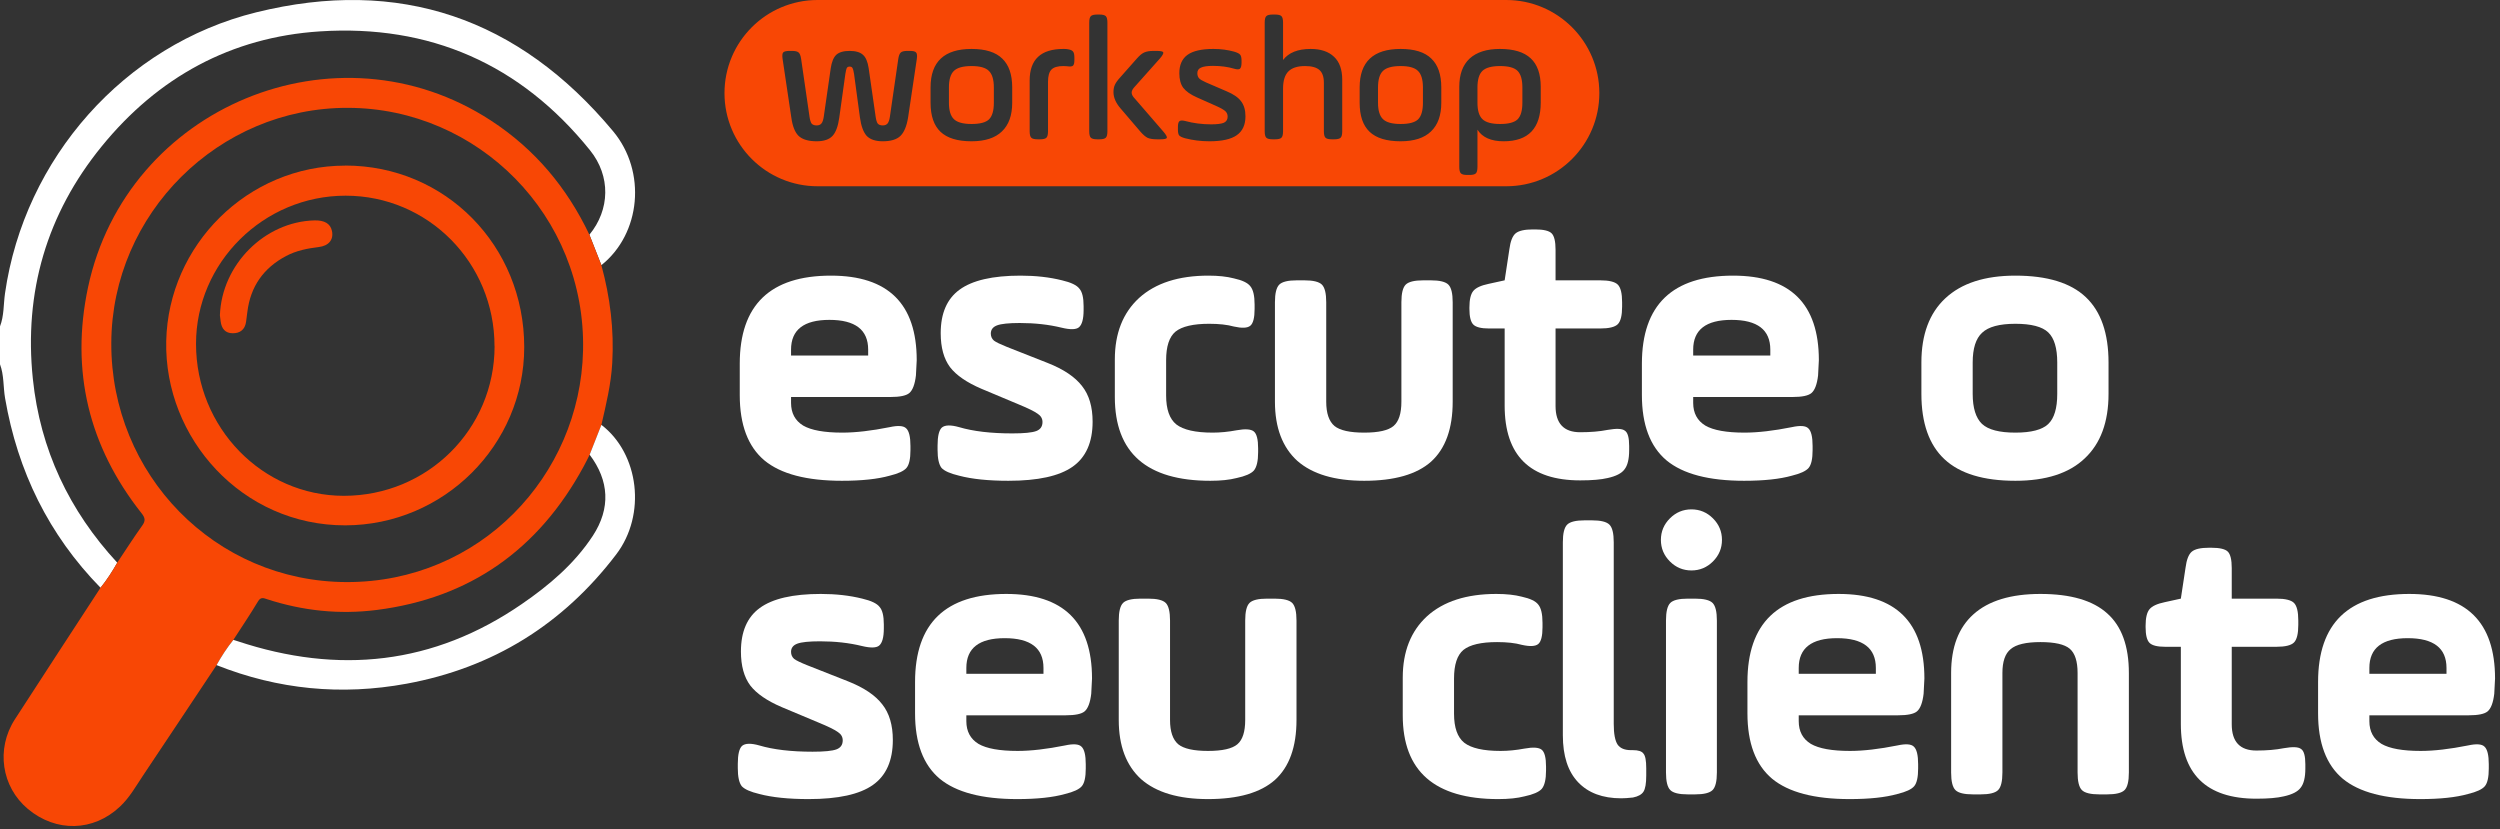
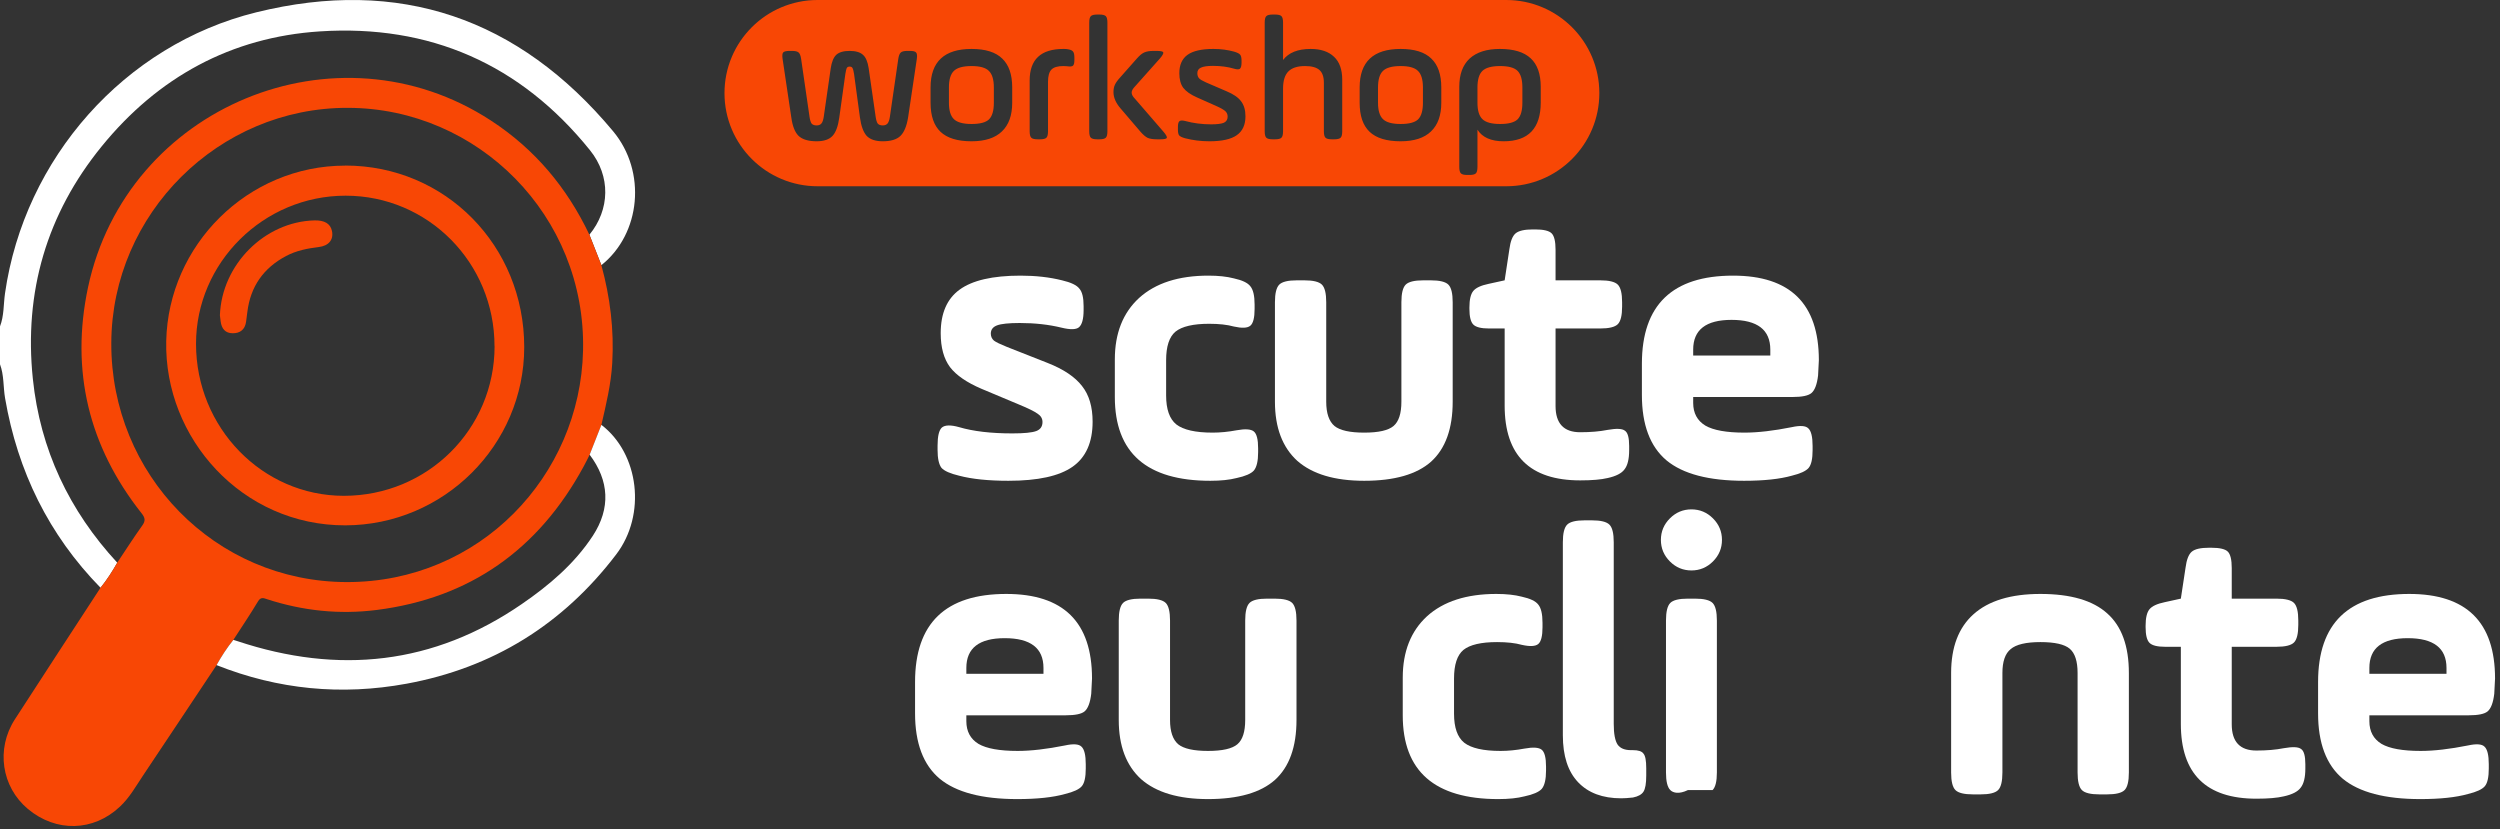
<svg xmlns="http://www.w3.org/2000/svg" width="416" height="138" viewBox="0 0 416 138" fill="none">
  <rect x="0" y="0" width="416" height="138" fill="#333333" stroke="none" />
  <path d="M16.726 97.798C8.108 88.985 2.939 78.418 0.847 66.271C0.523 64.39 0.685 62.435 0 60.617V54.312C0.685 52.544 0.573 50.639 0.834 48.808C4.048 26.382 20.662 7.478 42.644 2.05C66.432 -3.829 86.297 2.99 102.014 21.831C107.643 28.576 106.622 38.905 100.071 44.12C99.411 42.428 98.739 40.748 98.079 39.056C101.503 34.894 101.653 29.315 98.178 25.003C86.608 10.637 71.463 4.043 53.243 5.222C38.472 6.174 26.291 12.843 16.925 24.351C7.772 35.583 3.961 48.608 5.467 63.049C6.688 74.795 11.508 84.974 19.516 93.636C18.694 95.09 17.785 96.494 16.739 97.798H16.726Z" fill="white" />
  <path d="M16.726 97.798C17.785 96.494 18.682 95.09 19.504 93.636C20.886 91.568 22.231 89.462 23.676 87.443C24.261 86.629 24.137 86.14 23.551 85.4C14.758 74.281 11.707 61.695 14.646 47.818C21.048 17.72 56.02 3.291 81.701 20.064C88.987 24.815 94.355 31.221 98.079 39.068C98.739 40.76 99.411 42.44 100.071 44.132C101.528 49.46 102.201 54.876 101.877 60.416C101.678 63.926 100.856 67.311 100.071 70.708C99.424 72.363 98.763 74.018 98.116 75.672C97.78 76.337 97.456 77.014 97.095 77.665C89.609 91.43 78.226 99.515 62.696 101.496C56.493 102.286 50.391 101.646 44.425 99.703C43.877 99.528 43.404 99.29 42.943 100.054C41.635 102.236 40.215 104.342 38.833 106.473C37.774 107.789 36.853 109.205 36.031 110.685C31.971 116.777 27.923 122.895 23.85 128.974C22.63 130.792 21.571 132.723 19.94 134.239C15.543 138.376 9.328 138.539 4.633 134.603C0.249 130.93 -0.697 124.624 2.466 119.71C7.199 112.39 11.969 105.094 16.726 97.798V97.798ZM57.901 17.945C36.404 17.87 18.607 35.545 18.52 57.069C18.433 78.944 35.757 96.808 57.689 96.858C79.783 96.908 96.547 79.233 97.02 58.335C97.531 35.871 79.484 17.983 57.901 17.945V17.945Z" fill="#F84705" />
  <path d="M36.031 110.685C36.853 109.205 37.774 107.789 38.833 106.473C39.069 106.548 39.306 106.623 39.543 106.698C56.306 112.264 72.161 110.622 86.857 100.493C91.378 97.384 95.588 93.824 98.651 89.148C101.628 84.585 101.379 79.985 98.116 75.66C98.763 74.005 99.424 72.35 100.071 70.696C106.348 75.497 107.594 85.638 102.525 92.27C93.657 103.903 82.037 111.123 67.652 113.769C56.817 115.762 46.281 114.746 36.031 110.672V110.685Z" fill="white" />
  <path d="M57.452 27.548C74.104 27.548 87.231 40.861 87.231 57.759C87.231 74.068 73.842 87.381 57.477 87.418C40.29 87.456 27.3 72.927 27.661 56.743C28.01 40.785 41.199 27.56 57.452 27.56V27.548ZM82.286 57.596C82.286 43.731 71.239 32.562 57.502 32.562C43.864 32.562 32.618 43.681 32.618 57.22C32.618 71.147 43.64 82.492 57.203 82.504C71.127 82.504 82.286 71.435 82.299 57.608L82.286 57.596Z" fill="#F84705" />
  <path d="M36.591 52.469C36.902 43.995 44.064 36.887 52.321 36.674C54.002 36.636 54.974 37.213 55.235 38.416C55.547 39.87 54.725 40.911 53.018 41.111C51.138 41.337 49.307 41.7 47.601 42.603C43.864 44.584 41.685 47.655 41.162 51.892C41.1 52.431 41.025 52.983 40.95 53.522C40.776 54.825 39.966 55.465 38.721 55.452C37.475 55.452 36.865 54.675 36.716 53.472C36.666 53.07 36.616 52.682 36.591 52.469V52.469Z" fill="#F84705" />
  <path fill-rule="evenodd" clip-rule="evenodd" d="M136.051 0C127.493 0 120.555 6.938 120.555 15.497C120.555 24.055 127.493 30.994 136.051 30.994H250.633C259.192 30.994 266.13 24.055 266.13 15.497C266.13 6.938 259.192 0 250.633 0H136.051ZM134.702 19.416L133.308 9.805C133.229 9.271 133.091 8.916 132.893 8.738C132.695 8.56 132.329 8.471 131.796 8.471H131.351C130.817 8.471 130.471 8.56 130.312 8.738C130.174 8.916 130.144 9.271 130.223 9.805L131.677 19.564C131.875 21.007 132.28 22.026 132.893 22.619C133.526 23.212 134.524 23.509 135.889 23.509C137.095 23.509 137.975 23.212 138.528 22.619C139.082 22.026 139.458 21.007 139.656 19.564L140.664 12.327C140.743 11.812 140.822 11.476 140.901 11.318C141 11.16 141.158 11.081 141.376 11.081C141.613 11.081 141.771 11.16 141.85 11.318C141.949 11.476 142.038 11.812 142.117 12.327L143.096 19.564C143.294 20.988 143.67 22.006 144.223 22.619C144.797 23.212 145.687 23.509 146.893 23.509C148.237 23.509 149.216 23.212 149.829 22.619C150.442 22.026 150.867 21.007 151.105 19.564L152.558 9.805C152.637 9.271 152.598 8.916 152.439 8.738C152.301 8.56 151.965 8.471 151.431 8.471H150.986C150.452 8.471 150.086 8.56 149.889 8.738C149.691 8.916 149.552 9.271 149.473 9.805L148.079 19.416C148 19.949 147.872 20.325 147.694 20.543C147.516 20.76 147.249 20.869 146.893 20.869C146.517 20.869 146.24 20.77 146.062 20.572C145.904 20.355 145.785 19.969 145.706 19.416L144.55 11.377C144.391 10.29 144.075 9.538 143.6 9.123C143.126 8.688 142.384 8.471 141.376 8.471C140.367 8.471 139.626 8.688 139.151 9.123C138.697 9.558 138.39 10.31 138.232 11.377L137.075 19.416C136.996 19.949 136.867 20.325 136.69 20.543C136.512 20.76 136.245 20.869 135.889 20.869C135.513 20.869 135.236 20.77 135.058 20.572C134.9 20.355 134.781 19.969 134.702 19.416ZM165.376 14.551V17.102C165.376 18.407 165.109 19.326 164.575 19.86C164.041 20.375 163.072 20.632 161.668 20.632C160.264 20.632 159.286 20.365 158.732 19.831C158.178 19.297 157.901 18.387 157.901 17.102V14.551C157.901 13.246 158.178 12.327 158.732 11.793C159.286 11.259 160.264 10.992 161.668 10.992C163.052 10.992 164.011 11.259 164.545 11.793C165.099 12.327 165.376 13.246 165.376 14.551ZM156.507 21.937C157.615 22.985 159.335 23.509 161.668 23.509C163.903 23.509 165.583 22.965 166.711 21.877C167.857 20.79 168.431 19.198 168.431 17.102V14.551C168.431 12.396 167.877 10.794 166.77 9.746C165.682 8.678 163.982 8.144 161.668 8.144C157.12 8.144 154.846 10.28 154.846 14.551V17.102C154.846 19.277 155.4 20.889 156.507 21.937ZM174.39 21.848V13.602C174.39 12.653 174.578 11.98 174.953 11.585C175.329 11.19 175.991 10.992 176.941 10.992C177.277 10.992 177.474 11.002 177.534 11.021C178.048 11.101 178.384 11.071 178.542 10.932C178.7 10.794 178.779 10.478 178.779 9.983V9.568C178.779 9.054 178.69 8.708 178.513 8.53C178.354 8.352 178.028 8.233 177.534 8.174C177.474 8.154 177.277 8.144 176.941 8.144C173.203 8.144 171.335 9.894 171.335 13.394V21.848C171.335 22.381 171.424 22.738 171.602 22.915C171.78 23.093 172.135 23.182 172.669 23.182H173.055C173.589 23.182 173.945 23.093 174.123 22.915C174.301 22.738 174.39 22.381 174.39 21.848ZM181.248 3.755V21.848C181.248 22.381 181.337 22.738 181.515 22.915C181.693 23.093 182.049 23.182 182.583 23.182H182.938C183.472 23.182 183.828 23.093 184.006 22.915C184.184 22.738 184.273 22.381 184.273 21.848V3.755C184.273 3.221 184.184 2.865 184.006 2.687C183.828 2.509 183.472 2.42 182.938 2.42H182.583C182.049 2.42 181.693 2.509 181.515 2.687C181.337 2.865 181.248 3.221 181.248 3.755ZM189.197 9.716L186.468 12.801C185.994 13.315 185.677 13.75 185.519 14.106C185.361 14.442 185.282 14.848 185.282 15.322C185.282 16.232 185.677 17.142 186.468 18.051L189.79 21.937C190.225 22.431 190.621 22.767 190.977 22.945C191.352 23.103 191.876 23.182 192.549 23.182H193.053C193.725 23.182 194.091 23.103 194.15 22.945C194.229 22.787 194.051 22.451 193.616 21.937L188.871 16.449C188.495 16.074 188.307 15.728 188.307 15.411C188.307 15.095 188.505 14.739 188.9 14.344L193.023 9.716C193.458 9.202 193.636 8.866 193.557 8.708C193.498 8.55 193.132 8.471 192.46 8.471H191.955C191.283 8.471 190.759 8.56 190.383 8.738C190.027 8.896 189.632 9.222 189.197 9.716ZM196.004 21.165V21.551C196.004 22.026 196.073 22.352 196.211 22.53C196.369 22.708 196.696 22.866 197.19 23.004C198.495 23.341 199.85 23.509 201.253 23.509C203.33 23.509 204.842 23.172 205.792 22.5C206.76 21.828 207.245 20.78 207.245 19.356C207.245 18.308 206.998 17.468 206.503 16.835C206.029 16.202 205.218 15.649 204.071 15.174L200.631 13.691C200.097 13.454 199.731 13.236 199.533 13.038C199.335 12.821 199.237 12.534 199.237 12.178C199.237 11.743 199.434 11.437 199.83 11.259C200.225 11.061 200.898 10.962 201.847 10.962C203.132 10.962 204.309 11.12 205.376 11.437C205.851 11.575 206.167 11.575 206.325 11.437C206.503 11.278 206.592 10.942 206.592 10.428V10.072C206.592 9.598 206.513 9.271 206.355 9.094C206.217 8.916 205.881 8.747 205.347 8.589C204.279 8.293 203.132 8.144 201.906 8.144C199.948 8.144 198.515 8.471 197.605 9.123C196.696 9.776 196.241 10.794 196.241 12.178C196.241 13.207 196.458 14.017 196.893 14.61C197.348 15.204 198.109 15.738 199.177 16.212L202.381 17.636C203.132 17.972 203.636 18.259 203.893 18.496C204.15 18.733 204.279 19.04 204.279 19.416C204.279 19.89 204.071 20.226 203.656 20.424C203.241 20.602 202.529 20.691 201.52 20.691C200.018 20.691 198.574 20.503 197.19 20.127C196.715 20.009 196.399 20.029 196.241 20.187C196.083 20.325 196.004 20.651 196.004 21.165ZM210.712 2.687C210.534 2.865 210.445 3.221 210.445 3.755V21.848C210.445 22.381 210.534 22.738 210.712 22.915C210.89 23.093 211.246 23.182 211.78 23.182H212.165C212.699 23.182 213.055 23.093 213.233 22.915C213.411 22.738 213.5 22.381 213.5 21.848V14.729C213.5 13.424 213.797 12.475 214.39 11.882C214.983 11.288 215.903 10.992 217.148 10.992C218.256 10.992 219.057 11.209 219.551 11.644C220.045 12.079 220.292 12.781 220.292 13.75V21.848C220.292 22.381 220.381 22.738 220.559 22.915C220.737 23.093 221.093 23.182 221.627 23.182H222.013C222.547 23.182 222.903 23.093 223.081 22.915C223.258 22.738 223.347 22.381 223.347 21.848V13.276C223.347 11.575 222.893 10.3 221.983 9.449C221.073 8.579 219.778 8.144 218.098 8.144C215.962 8.144 214.429 8.757 213.5 9.983V3.755C213.5 3.221 213.411 2.865 213.233 2.687C213.055 2.509 212.699 2.42 212.165 2.42H211.78C211.246 2.42 210.89 2.509 210.712 2.687ZM236.776 14.551V17.102C236.776 18.407 236.509 19.326 235.975 19.86C235.441 20.375 234.472 20.632 233.068 20.632C231.664 20.632 230.686 20.365 230.132 19.831C229.578 19.297 229.301 18.387 229.301 17.102V14.551C229.301 13.246 229.578 12.327 230.132 11.793C230.686 11.259 231.664 10.992 233.068 10.992C234.452 10.992 235.412 11.259 235.945 11.793C236.499 12.327 236.776 13.246 236.776 14.551ZM227.907 21.937C229.015 22.985 230.735 23.509 233.068 23.509C235.303 23.509 236.984 22.965 238.111 21.877C239.258 20.79 239.831 19.198 239.831 17.102V14.551C239.831 12.396 239.277 10.794 238.17 9.746C237.082 8.678 235.382 8.144 233.068 8.144C228.52 8.144 226.246 10.28 226.246 14.551V17.102C226.246 19.277 226.8 20.889 227.907 21.937ZM242.824 14.462V27.78C242.824 28.314 242.913 28.67 243.091 28.848C243.269 29.026 243.625 29.114 244.158 29.114H244.514C245.048 29.114 245.404 29.026 245.582 28.848C245.76 28.67 245.849 28.314 245.849 27.78V21.581C246.66 22.866 248.113 23.509 250.209 23.509C254.322 23.509 256.379 21.353 256.379 17.043V14.462C256.379 12.307 255.815 10.715 254.688 9.687C253.581 8.659 251.88 8.144 249.586 8.144C247.391 8.144 245.711 8.678 244.544 9.746C243.397 10.814 242.824 12.386 242.824 14.462ZM253.324 14.551V17.102C253.324 18.407 253.057 19.326 252.523 19.86C251.989 20.375 251.02 20.632 249.616 20.632C248.212 20.632 247.233 20.365 246.68 19.831C246.126 19.297 245.849 18.387 245.849 17.102V14.551C245.849 13.246 246.126 12.327 246.68 11.793C247.233 11.259 248.212 10.992 249.616 10.992C251.02 10.992 251.989 11.259 252.523 11.793C253.057 12.327 253.324 13.246 253.324 14.551Z" fill="#F84705" />
-   <path d="M152.542 59.937C152.542 60.241 152.498 61.087 152.411 62.477C152.238 63.954 151.868 64.931 151.304 65.409C150.783 65.843 149.74 66.06 148.177 66.06H131.63V67.037C131.63 68.731 132.303 69.991 133.649 70.816C134.996 71.598 137.167 71.989 140.164 71.989C142.379 71.989 145.006 71.685 148.047 71.077C149.436 70.773 150.348 70.838 150.783 71.272C151.26 71.706 151.499 72.683 151.499 74.204V74.92C151.499 76.353 151.282 77.331 150.848 77.852C150.414 78.373 149.48 78.807 148.047 79.155C146.049 79.719 143.399 80.002 140.099 80.002C134.235 80.002 129.936 78.872 127.2 76.614C124.464 74.312 123.095 70.686 123.095 65.735V60.523C123.095 50.751 128.155 45.865 138.275 45.865C147.786 45.865 152.542 50.556 152.542 59.937ZM131.63 58.178V59.155H144.463V58.178C144.463 54.877 142.314 53.227 138.014 53.227C133.758 53.227 131.63 54.877 131.63 58.178Z" fill="white" />
  <path d="M156.012 74.855V74.138C156.012 72.575 156.251 71.576 156.729 71.142C157.25 70.707 158.205 70.686 159.595 71.077C161.941 71.772 164.894 72.119 168.455 72.119C170.41 72.119 171.734 71.989 172.429 71.728C173.124 71.467 173.471 70.968 173.471 70.23C173.471 69.665 173.211 69.209 172.69 68.862C172.168 68.471 171.061 67.928 169.367 67.233L163.309 64.692C160.876 63.65 159.139 62.456 158.097 61.109C157.055 59.719 156.533 57.83 156.533 55.441C156.533 52.141 157.576 49.73 159.66 48.21C161.789 46.647 165.176 45.865 169.823 45.865C172.342 45.865 174.644 46.126 176.729 46.647C178.205 46.994 179.161 47.45 179.595 48.015C180.073 48.536 180.312 49.513 180.312 50.946V51.598C180.312 53.074 180.051 54.03 179.53 54.464C179.052 54.855 178.097 54.877 176.664 54.529C174.535 54.008 172.212 53.748 169.693 53.748C167.869 53.748 166.609 53.878 165.914 54.139C165.22 54.399 164.872 54.855 164.872 55.507C164.872 55.984 165.046 56.375 165.393 56.679C165.741 56.94 166.457 57.287 167.543 57.722L174.318 60.393C176.968 61.435 178.879 62.716 180.051 64.236C181.224 65.713 181.81 67.689 181.81 70.165C181.81 73.596 180.703 76.093 178.488 77.656C176.273 79.22 172.711 80.002 167.804 80.002C164.46 80.002 161.723 79.719 159.595 79.155C158.119 78.807 157.141 78.373 156.664 77.852C156.229 77.287 156.012 76.288 156.012 74.855Z" fill="white" />
  <path d="M185.509 66.06V59.806C185.509 55.463 186.855 52.054 189.548 49.578C192.284 47.103 196.128 45.865 201.079 45.865C202.729 45.865 204.141 46.017 205.313 46.321C206.703 46.625 207.615 47.059 208.049 47.624C208.527 48.188 208.766 49.209 208.766 50.686V51.402C208.766 52.879 208.527 53.813 208.049 54.204C207.572 54.594 206.66 54.638 205.313 54.334C204.227 54.03 202.859 53.878 201.209 53.878C198.56 53.878 196.692 54.312 195.606 55.181C194.564 56.05 194.043 57.635 194.043 59.937V65.8C194.043 68.102 194.608 69.709 195.737 70.621C196.909 71.533 198.929 71.989 201.795 71.989C203.055 71.989 204.379 71.858 205.769 71.598C207.202 71.337 208.158 71.402 208.636 71.793C209.113 72.184 209.352 73.118 209.352 74.594V75.246C209.352 76.723 209.113 77.743 208.636 78.308C208.158 78.829 207.202 79.242 205.769 79.546C204.597 79.85 203.142 80.002 201.404 80.002C190.807 80.002 185.509 75.355 185.509 66.06Z" fill="white" />
  <path d="M220.684 50.295V66.842C220.684 68.753 221.14 70.099 222.052 70.881C222.964 71.62 224.615 71.989 227.003 71.989C229.392 71.989 231.021 71.62 231.889 70.881C232.758 70.143 233.192 68.796 233.192 66.842V50.295C233.192 48.818 233.431 47.841 233.909 47.363C234.387 46.886 235.364 46.647 236.841 46.647H238.078C239.555 46.647 240.532 46.886 241.01 47.363C241.488 47.841 241.727 48.818 241.727 50.295V66.842C241.727 71.315 240.532 74.638 238.143 76.809C235.755 78.938 232.041 80.002 227.003 80.002C222.096 80.002 218.382 78.894 215.863 76.679C213.388 74.421 212.15 71.142 212.15 66.842V50.295C212.15 48.818 212.389 47.841 212.867 47.363C213.344 46.886 214.322 46.647 215.798 46.647H217.036C218.513 46.647 219.49 46.886 219.968 47.363C220.445 47.841 220.684 48.818 220.684 50.295Z" fill="white" />
  <path d="M244.512 51.402V51.142C244.512 49.839 244.729 48.927 245.163 48.406C245.598 47.885 246.445 47.494 247.704 47.233L250.375 46.647L251.157 41.5C251.331 40.154 251.678 39.263 252.199 38.829C252.72 38.395 253.676 38.178 255.066 38.178H255.457C256.846 38.178 257.758 38.395 258.193 38.829C258.627 39.263 258.844 40.175 258.844 41.565V46.647H266.271C267.748 46.647 268.725 46.886 269.202 47.363C269.68 47.841 269.919 48.818 269.919 50.295V51.011C269.919 52.488 269.68 53.465 269.202 53.943C268.725 54.421 267.748 54.66 266.271 54.66H258.844V67.559C258.844 70.469 260.212 71.924 262.948 71.924C264.686 71.924 266.206 71.793 267.509 71.533C268.985 71.272 269.941 71.315 270.375 71.663C270.853 71.967 271.092 72.814 271.092 74.204V74.92C271.092 76.397 270.831 77.461 270.31 78.112C269.832 78.764 268.898 79.242 267.509 79.546C266.423 79.806 264.903 79.936 262.948 79.936C254.566 79.936 250.375 75.789 250.375 67.493V54.66H247.769C246.466 54.66 245.598 54.443 245.163 54.008C244.729 53.574 244.512 52.705 244.512 51.402Z" fill="white" />
  <path d="M302.658 59.937C302.658 60.241 302.615 61.087 302.528 62.477C302.354 63.954 301.985 64.931 301.42 65.409C300.899 65.843 299.857 66.06 298.293 66.06H281.746V67.037C281.746 68.731 282.419 69.991 283.766 70.816C285.112 71.598 287.284 71.989 290.28 71.989C292.495 71.989 295.123 71.685 298.163 71.077C299.553 70.773 300.465 70.838 300.899 71.272C301.377 71.706 301.616 72.683 301.616 74.204V74.92C301.616 76.353 301.399 77.331 300.964 77.852C300.53 78.373 299.596 78.807 298.163 79.155C296.165 79.719 293.516 80.002 290.215 80.002C284.352 80.002 280.052 78.872 277.316 76.614C274.58 74.312 273.212 70.686 273.212 65.735V60.523C273.212 50.751 278.272 45.865 288.391 45.865C297.903 45.865 302.658 50.556 302.658 59.937ZM281.746 58.178V59.155H294.58V58.178C294.58 54.877 292.43 53.227 288.131 53.227C283.874 53.227 281.746 54.877 281.746 58.178Z" fill="white" />
-   <path d="M342.326 65.539V60.327C342.326 57.939 341.827 56.267 340.828 55.311C339.829 54.356 338.005 53.878 335.356 53.878C332.706 53.878 330.86 54.377 329.818 55.376C328.776 56.332 328.255 57.982 328.255 60.327V65.539C328.255 67.884 328.776 69.556 329.818 70.555C330.86 71.511 332.706 71.989 335.356 71.989C338.005 71.989 339.829 71.511 340.828 70.555C341.827 69.6 342.326 67.928 342.326 65.539ZM335.356 80.002C330.057 80.002 326.127 78.807 323.564 76.419C321.002 74.03 319.72 70.403 319.72 65.539V60.327C319.72 55.68 321.045 52.119 323.694 49.643C326.387 47.124 330.274 45.865 335.356 45.865C340.654 45.865 344.563 47.059 347.082 49.448C349.601 51.837 350.86 55.463 350.86 60.327V65.539C350.86 70.23 349.536 73.813 346.887 76.288C344.281 78.764 340.437 80.002 335.356 80.002Z" fill="white" />
-   <path d="M122.77 127.821V127.104C122.77 125.541 123.009 124.542 123.486 124.108C124.007 123.673 124.963 123.652 126.353 124.043C128.698 124.738 131.651 125.085 135.213 125.085C137.167 125.085 138.492 124.955 139.187 124.694C139.881 124.433 140.229 123.934 140.229 123.196C140.229 122.631 139.968 122.175 139.447 121.828C138.926 121.437 137.818 120.894 136.125 120.199L130.066 117.658C127.634 116.616 125.897 115.422 124.854 114.075C123.812 112.685 123.291 110.796 123.291 108.407C123.291 105.107 124.333 102.696 126.418 101.176C128.546 99.613 131.934 98.831 136.581 98.831C139.1 98.831 141.402 99.091 143.486 99.613C144.963 99.96 145.918 100.416 146.353 100.981C146.83 101.502 147.069 102.479 147.069 103.912V104.564C147.069 106.04 146.809 106.996 146.287 107.43C145.81 107.821 144.854 107.843 143.421 107.495C141.293 106.974 138.969 106.714 136.45 106.714C134.626 106.714 133.367 106.844 132.672 107.105C131.977 107.365 131.63 107.821 131.63 108.473C131.63 108.95 131.803 109.341 132.151 109.645C132.498 109.906 133.215 110.253 134.301 110.688L141.076 113.359C143.725 114.401 145.636 115.682 146.809 117.202C147.981 118.679 148.568 120.655 148.568 123.131C148.568 126.562 147.46 129.059 145.245 130.622C143.03 132.186 139.469 132.968 134.561 132.968C131.217 132.968 128.481 132.685 126.353 132.121C124.876 131.773 123.899 131.339 123.421 130.818C122.987 130.253 122.77 129.254 122.77 127.821Z" fill="white" />
  <path d="M181.712 112.903C181.712 113.207 181.669 114.053 181.582 115.443C181.408 116.92 181.039 117.897 180.475 118.375C179.953 118.809 178.911 119.026 177.348 119.026H160.8V120.004C160.8 121.697 161.474 122.957 162.82 123.782C164.166 124.564 166.338 124.955 169.335 124.955C171.55 124.955 174.177 124.651 177.217 124.043C178.607 123.739 179.519 123.804 179.953 124.238C180.431 124.672 180.67 125.65 180.67 127.17V127.886C180.67 129.319 180.453 130.297 180.019 130.818C179.584 131.339 178.65 131.773 177.217 132.121C175.219 132.685 172.57 132.968 169.269 132.968C163.406 132.968 159.107 131.838 156.37 129.58C153.634 127.278 152.266 123.652 152.266 118.701V113.489C152.266 103.717 157.326 98.831 167.445 98.831C176.957 98.831 181.712 103.521 181.712 112.903ZM160.8 111.144V112.121H173.634V111.144C173.634 107.843 171.484 106.192 167.185 106.192C162.928 106.192 160.8 107.843 160.8 111.144Z" fill="white" />
  <path d="M194.694 103.261V119.808C194.694 121.719 195.15 123.065 196.062 123.847C196.974 124.585 198.625 124.955 201.014 124.955C203.402 124.955 205.031 124.585 205.899 123.847C206.768 123.109 207.202 121.762 207.202 119.808V103.261C207.202 101.784 207.441 100.807 207.919 100.329C208.397 99.852 209.374 99.613 210.851 99.613H212.088C213.565 99.613 214.542 99.852 215.02 100.329C215.498 100.807 215.737 101.784 215.737 103.261V119.808C215.737 124.281 214.542 127.604 212.154 129.775C209.765 131.904 206.051 132.968 201.014 132.968C196.106 132.968 192.392 131.86 189.873 129.645C187.398 127.387 186.16 124.108 186.16 119.808V103.261C186.16 101.784 186.399 100.807 186.877 100.329C187.354 99.852 188.332 99.613 189.808 99.613H191.046C192.523 99.613 193.5 99.852 193.978 100.329C194.455 100.807 194.694 101.784 194.694 103.261Z" fill="white" />
  <path d="M233.417 119.026V112.772C233.417 108.429 234.763 105.02 237.456 102.544C240.192 100.069 244.036 98.831 248.987 98.831C250.637 98.831 252.049 98.983 253.221 99.287C254.611 99.591 255.523 100.025 255.957 100.59C256.435 101.155 256.674 102.175 256.674 103.652V104.368C256.674 105.845 256.435 106.779 255.957 107.17C255.48 107.561 254.568 107.604 253.221 107.3C252.135 106.996 250.767 106.844 249.117 106.844C246.468 106.844 244.6 107.278 243.514 108.147C242.472 109.016 241.951 110.601 241.951 112.903V118.766C241.951 121.068 242.515 122.675 243.645 123.587C244.817 124.499 246.837 124.955 249.703 124.955C250.963 124.955 252.287 124.824 253.677 124.564C255.11 124.303 256.066 124.368 256.544 124.759C257.021 125.15 257.26 126.084 257.26 127.561V128.212C257.26 129.689 257.021 130.709 256.544 131.274C256.066 131.795 255.11 132.208 253.677 132.512C252.505 132.816 251.05 132.968 249.312 132.968C238.715 132.968 233.417 128.321 233.417 119.026Z" fill="white" />
  <path d="M260.058 122.349V90.232C260.058 88.755 260.297 87.778 260.775 87.3C261.252 86.822 262.23 86.583 263.706 86.583H264.879C266.355 86.583 267.333 86.822 267.81 87.3C268.288 87.778 268.527 88.755 268.527 90.232V120.46C268.527 122.11 268.744 123.261 269.178 123.912C269.613 124.52 270.351 124.824 271.393 124.824H271.719C272.631 124.824 273.218 125.02 273.478 125.411C273.782 125.758 273.934 126.562 273.934 127.821V129.059C273.934 130.362 273.782 131.252 273.478 131.73C273.174 132.208 272.588 132.533 271.719 132.707C270.937 132.794 270.286 132.837 269.765 132.837C266.681 132.837 264.293 131.947 262.599 130.166C260.905 128.386 260.058 125.78 260.058 122.349Z" fill="white" />
-   <path d="M277.22 128.538V103.261C277.22 101.784 277.459 100.807 277.937 100.329C278.414 99.852 279.392 99.613 280.868 99.613H282.041C283.517 99.613 284.495 99.852 284.972 100.329C285.45 100.807 285.689 101.784 285.689 103.261V128.538C285.689 130.014 285.45 130.992 284.972 131.469C284.495 131.947 283.517 132.186 282.041 132.186H280.868C279.392 132.186 278.414 131.947 277.937 131.469C277.459 130.992 277.22 130.014 277.22 128.538ZM285.038 93.424C284.039 94.423 282.844 94.922 281.455 94.922C280.065 94.922 278.87 94.423 277.871 93.424C276.873 92.425 276.373 91.231 276.373 89.841C276.373 88.451 276.873 87.257 277.871 86.258C278.87 85.259 280.065 84.759 281.455 84.759C282.844 84.759 284.039 85.259 285.038 86.258C286.036 87.257 286.536 88.451 286.536 89.841C286.536 91.231 286.036 92.425 285.038 93.424Z" fill="white" />
-   <path d="M320.22 112.903C320.22 113.207 320.176 114.053 320.089 115.443C319.916 116.92 319.547 117.897 318.982 118.375C318.461 118.809 317.418 119.026 315.855 119.026H299.308V120.004C299.308 121.697 299.981 122.957 301.327 123.782C302.674 124.564 304.845 124.955 307.842 124.955C310.057 124.955 312.684 124.651 315.725 124.043C317.114 123.739 318.026 123.804 318.461 124.238C318.938 124.672 319.177 125.65 319.177 127.17V127.886C319.177 129.319 318.96 130.297 318.526 130.818C318.092 131.339 317.158 131.773 315.725 132.121C313.727 132.685 311.077 132.968 307.777 132.968C301.914 132.968 297.614 131.838 294.878 129.58C292.142 127.278 290.774 123.652 290.774 118.701V113.489C290.774 103.717 295.833 98.831 305.953 98.831C315.464 98.831 320.22 103.521 320.22 112.903ZM299.308 111.144V112.121H312.142V111.144C312.142 107.843 309.992 106.192 305.692 106.192C301.436 106.192 299.308 107.843 299.308 111.144Z" fill="white" />
+   <path d="M277.22 128.538V103.261C277.22 101.784 277.459 100.807 277.937 100.329C278.414 99.852 279.392 99.613 280.868 99.613H282.041C283.517 99.613 284.495 99.852 284.972 100.329C285.45 100.807 285.689 101.784 285.689 103.261V128.538C285.689 130.014 285.45 130.992 284.972 131.469H280.868C279.392 132.186 278.414 131.947 277.937 131.469C277.459 130.992 277.22 130.014 277.22 128.538ZM285.038 93.424C284.039 94.423 282.844 94.922 281.455 94.922C280.065 94.922 278.87 94.423 277.871 93.424C276.873 92.425 276.373 91.231 276.373 89.841C276.373 88.451 276.873 87.257 277.871 86.258C278.87 85.259 280.065 84.759 281.455 84.759C282.844 84.759 284.039 85.259 285.038 86.258C286.036 87.257 286.536 88.451 286.536 89.841C286.536 91.231 286.036 92.425 285.038 93.424Z" fill="white" />
  <path d="M333.202 111.991V128.538C333.202 130.014 332.963 130.992 332.485 131.469C332.007 131.947 331.03 132.186 329.553 132.186H328.316C326.839 132.186 325.862 131.947 325.384 131.469C324.906 130.992 324.667 130.014 324.667 128.538V111.991C324.667 107.691 325.905 104.434 328.381 102.219C330.9 99.96 334.613 98.831 339.521 98.831C344.559 98.831 348.272 99.917 350.661 102.088C353.05 104.216 354.244 107.517 354.244 111.991V128.538C354.244 130.014 354.005 130.992 353.527 131.469C353.05 131.947 352.072 132.186 350.596 132.186H349.358C347.881 132.186 346.904 131.947 346.426 131.469C345.949 130.992 345.71 130.014 345.71 128.538V111.991C345.71 110.036 345.275 108.69 344.407 107.951C343.538 107.213 341.91 106.844 339.521 106.844C337.132 106.844 335.482 107.235 334.57 108.017C333.658 108.755 333.202 110.08 333.202 111.991Z" fill="white" />
  <path d="M357.029 104.368V104.108C357.029 102.805 357.247 101.893 357.681 101.372C358.115 100.85 358.962 100.46 360.222 100.199L362.893 99.613L363.674 94.466C363.848 93.12 364.196 92.23 364.717 91.795C365.238 91.361 366.193 91.144 367.583 91.144H367.974C369.364 91.144 370.276 91.361 370.71 91.795C371.144 92.23 371.362 93.141 371.362 94.531V99.613H378.788C380.265 99.613 381.242 99.852 381.72 100.329C382.198 100.807 382.436 101.784 382.436 103.261V103.978C382.436 105.454 382.198 106.431 381.72 106.909C381.242 107.387 380.265 107.626 378.788 107.626H371.362V120.525C371.362 123.435 372.73 124.89 375.466 124.89C377.203 124.89 378.723 124.759 380.026 124.499C381.503 124.238 382.458 124.281 382.893 124.629C383.37 124.933 383.609 125.78 383.609 127.17V127.886C383.609 129.363 383.349 130.427 382.827 131.078C382.35 131.73 381.416 132.208 380.026 132.512C378.94 132.772 377.42 132.903 375.466 132.903C367.084 132.903 362.893 128.755 362.893 120.46V107.626H360.287C358.984 107.626 358.115 107.409 357.681 106.974C357.247 106.54 357.029 105.671 357.029 104.368Z" fill="white" />
  <path d="M415.176 112.903C415.176 113.207 415.132 114.053 415.045 115.443C414.872 116.92 414.502 117.897 413.938 118.375C413.417 118.809 412.374 119.026 410.811 119.026H394.264V120.004C394.264 121.697 394.937 122.957 396.283 123.782C397.63 124.564 399.801 124.955 402.798 124.955C405.013 124.955 407.64 124.651 410.681 124.043C412.07 123.739 412.982 123.804 413.417 124.238C413.894 124.672 414.133 125.65 414.133 127.17V127.886C414.133 129.319 413.916 130.297 413.482 130.818C413.048 131.339 412.114 131.773 410.681 132.121C408.683 132.685 406.033 132.968 402.733 132.968C396.869 132.968 392.57 131.838 389.834 129.58C387.098 127.278 385.729 123.652 385.729 118.701V113.489C385.729 103.717 390.789 98.831 400.909 98.831C410.42 98.831 415.176 103.521 415.176 112.903ZM394.264 111.144V112.121H407.097V111.144C407.097 107.843 404.948 106.192 400.648 106.192C396.392 106.192 394.264 107.843 394.264 111.144Z" fill="white" />
</svg>